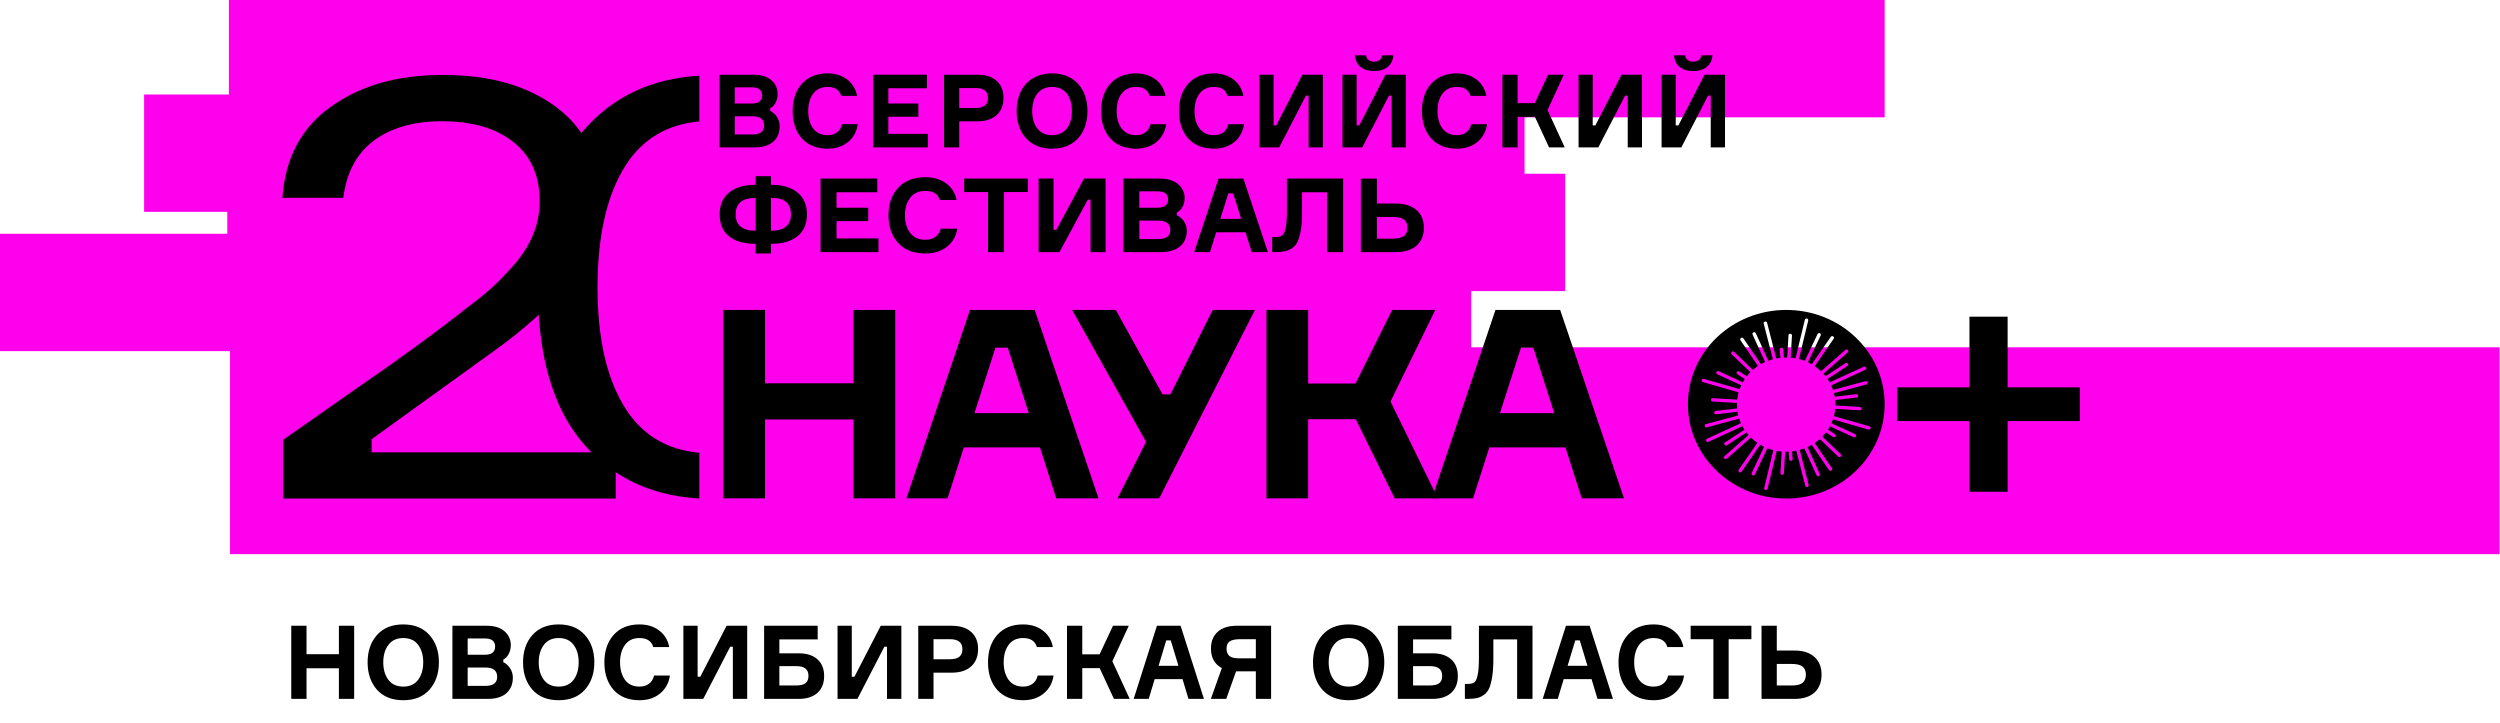
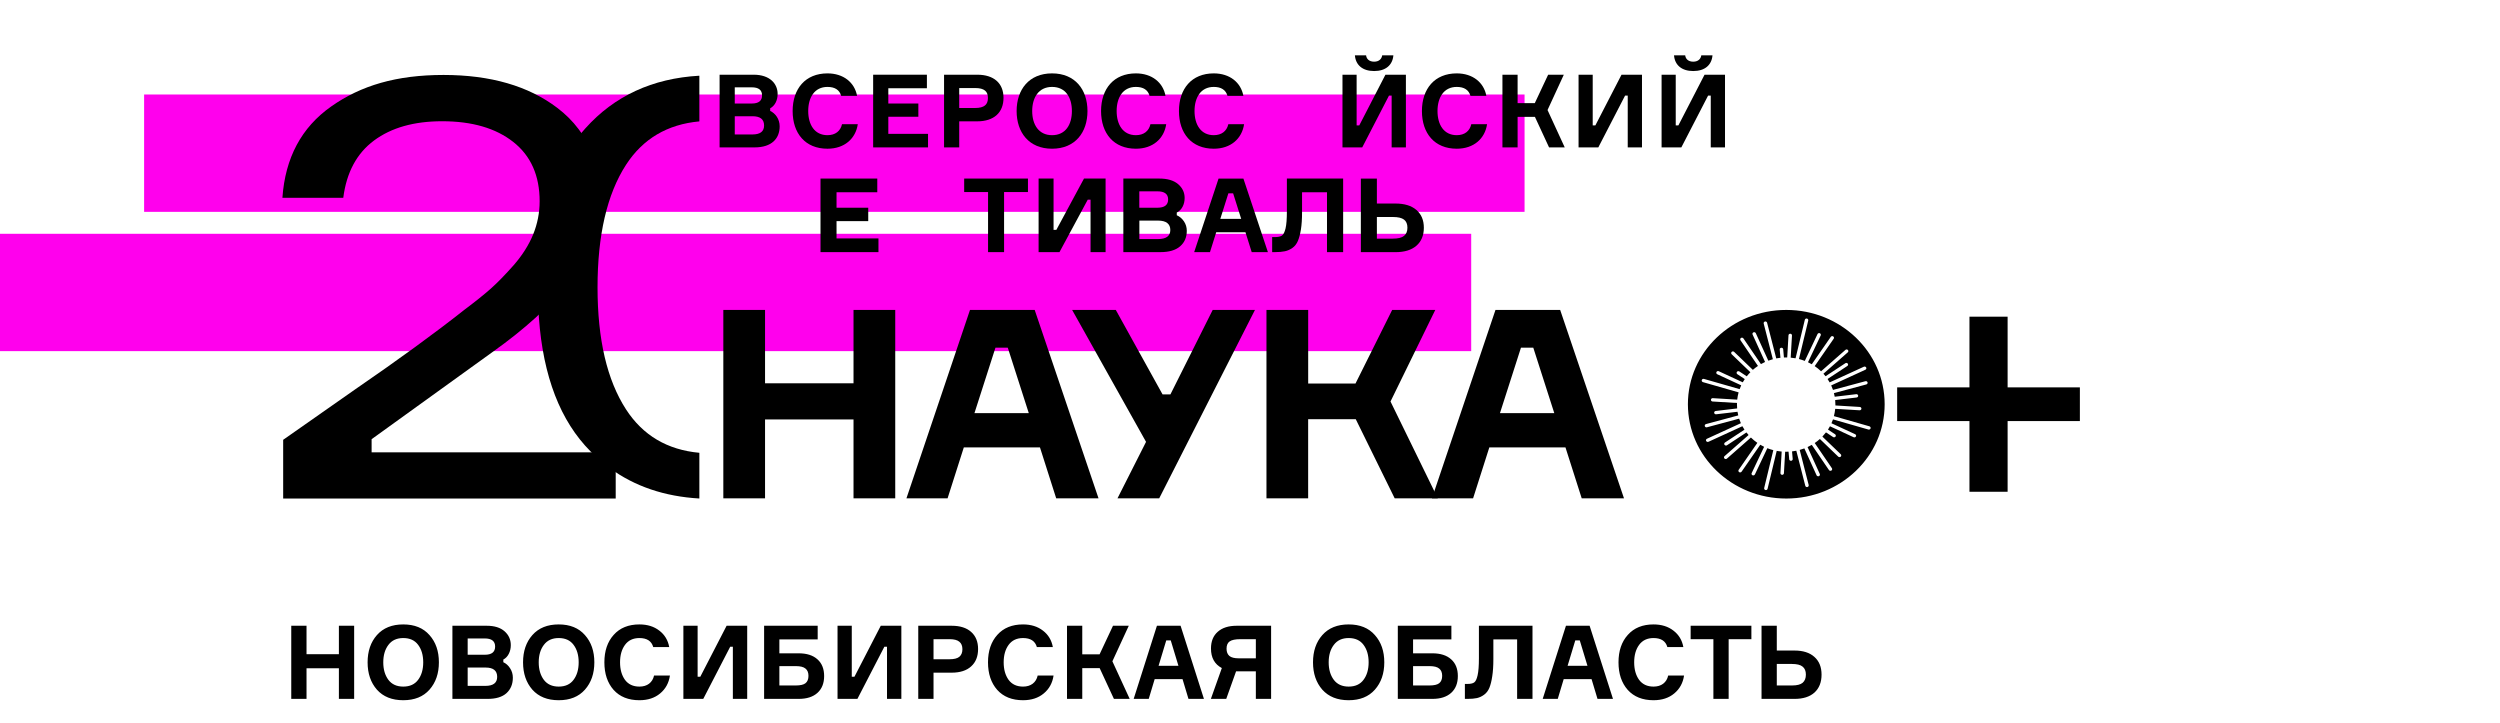
<svg xmlns="http://www.w3.org/2000/svg" width="2343" height="678" viewBox="0 0 2343 678" fill="none">
-   <path d="M1466.84 272.824H213.022V162.844H1466.84V272.824Z" fill="#FF00ED" />
+   <path d="M1466.84 272.824V162.844H1466.84V272.824Z" fill="#FF00ED" />
  <path d="M1428.82 198.546H135.067V88.567H1428.82V198.546Z" fill="#FF00ED" />
  <path d="M1378.81 329.087H0V219.106H1378.81V329.087Z" fill="#FF00ED" />
-   <path d="M1766.3 109.98H214.506V0H1766.3V109.98Z" fill="#FF00ED" />
-   <path d="M2342.57 519.353H215.59V325.494H2342.57V519.353Z" fill="#FF00ED" />
  <path d="M799.92 290.471H839.018V467.039H799.92V393.103H717.002V467.039H677.903V290.471H717.002V359.227H799.92V290.471Z" fill="black" />
  <path d="M932.942 325.844L913.265 387.161H964.165L944.487 325.844H932.942ZM989.87 467.037L974.658 419.319H903.285L888.07 467.037H849.513L909.083 290.471H969.71L1029.54 467.037H989.926H989.87Z" fill="black" />
  <path d="M1089.59 369.611H1096.93L1136.54 290.471H1176.15L1086.41 467.037H1047.31L1074.07 414.115L1004.8 290.471H1045.72L1089.54 369.611H1089.59Z" fill="black" />
  <path d="M1186.93 467.038V290.469H1226.03V359.472H1270.36L1304.74 290.469H1345.14L1303.18 376.288L1347.51 467.038H1307.1L1270.61 392.856H1226V467.038H1186.9H1186.93Z" fill="black" />
  <path d="M1425.45 325.844L1405.77 387.161H1456.67L1436.99 325.844H1425.45ZM1482.38 467.037L1467.16 419.319H1395.79L1380.58 467.037H1342.02L1401.56 290.471H1462.19L1522.01 467.037H1482.4H1482.38Z" fill="black" />
  <path d="M1949.26 363.043H1881.53V296.793H1845.78V363.043H1778.02V394.628H1845.78V460.878H1881.53V394.628H1949.26V363.043Z" fill="black" />
  <path d="M1751.6 402.641C1751.44 402.641 1751.29 402.641 1751.12 402.586L1717.88 393.049C1717.45 394.274 1716.97 395.501 1716.43 396.674L1738.64 406.946C1739.46 407.328 1739.8 408.255 1739.41 409.046C1739.12 409.619 1738.52 409.945 1737.93 409.945C1737.7 409.945 1737.44 409.89 1737.22 409.782L1715.04 399.506C1714.47 400.568 1713.84 401.606 1713.19 402.614L1719.84 407.002C1720.58 407.491 1720.78 408.473 1720.27 409.181C1719.95 409.619 1719.44 409.862 1718.9 409.862C1718.59 409.862 1718.25 409.782 1717.96 409.592L1711.31 405.231C1710.26 406.592 1709.12 407.929 1707.93 409.181L1725.13 425.724C1725.78 426.349 1725.78 427.331 1725.13 427.96C1724.82 428.258 1724.39 428.422 1723.96 428.422C1723.54 428.422 1723.14 428.258 1722.8 427.96L1705.59 411.418C1704.09 412.778 1702.47 414.032 1700.76 415.205L1716.86 438.833C1717.34 439.569 1717.14 440.521 1716.37 441.013C1716.09 441.176 1715.78 441.257 1715.46 441.257C1714.92 441.257 1714.41 441.013 1714.1 440.548L1698 416.92C1696.72 417.656 1695.41 418.364 1694.05 418.993L1705.51 444.2C1705.88 444.992 1705.51 445.919 1704.66 446.273C1704.43 446.353 1704.23 446.408 1704 446.408C1703.38 446.408 1702.75 446.054 1702.5 445.454L1691.04 420.246C1689.62 420.791 1688.16 421.253 1686.68 421.663L1695.1 454.528C1695.33 455.376 1694.79 456.219 1693.91 456.438C1693.77 456.465 1693.65 456.49 1693.51 456.49C1692.77 456.49 1692.12 456.001 1691.92 455.292L1683.5 422.426C1682.19 422.7 1680.86 422.891 1679.49 423.054L1680.12 430.165C1680.2 431.039 1679.52 431.8 1678.61 431.855H1678.47C1677.64 431.855 1676.9 431.23 1676.85 430.411L1676.22 423.298C1675.48 423.326 1674.74 423.353 1674 423.353H1673.06L1671.9 443.52C1671.84 444.363 1671.13 445.02 1670.25 445.02H1670.16C1669.26 444.964 1668.57 444.228 1668.63 443.357L1669.79 423.217C1668.23 423.079 1666.67 422.863 1665.13 422.589L1656.57 458.073C1656.4 458.809 1655.72 459.298 1654.98 459.298C1654.87 459.298 1654.72 459.298 1654.61 459.243C1653.73 459.052 1653.19 458.208 1653.39 457.365L1661.95 421.881C1660.01 421.391 1658.16 420.763 1656.34 420.055L1644.69 444.665C1644.4 445.235 1643.8 445.589 1643.18 445.589C1642.95 445.589 1642.72 445.536 1642.5 445.453C1641.67 445.099 1641.3 444.173 1641.67 443.384L1653.33 418.746C1652.08 418.148 1650.88 417.493 1649.72 416.812L1632.23 442.047C1631.92 442.51 1631.41 442.756 1630.87 442.756C1630.55 442.756 1630.24 442.676 1629.96 442.485C1629.19 441.992 1628.99 441.041 1629.5 440.305L1646.99 415.042C1644.83 413.542 1642.81 411.879 1640.96 410.053L1618.47 429.81C1618.16 430.084 1617.76 430.22 1617.36 430.22C1616.9 430.22 1616.48 430.056 1616.14 429.703C1615.54 429.075 1615.57 428.067 1616.25 427.495L1638.77 407.71C1638.09 406.919 1637.41 406.13 1636.78 405.283L1618.53 417.302C1618.24 417.493 1617.93 417.576 1617.59 417.576C1617.08 417.576 1616.56 417.33 1616.22 416.892C1615.71 416.184 1615.91 415.205 1616.65 414.715L1634.91 402.696C1634.22 401.634 1633.57 400.568 1632.97 399.454L1601.18 414.032C1600.95 414.143 1600.72 414.195 1600.47 414.195C1599.87 414.195 1599.27 413.869 1598.99 413.296C1598.59 412.507 1598.94 411.581 1599.76 411.199L1631.55 396.618C1630.92 395.229 1630.38 393.812 1629.9 392.368L1599.73 400.461C1599.59 400.489 1599.45 400.516 1599.3 400.516C1598.59 400.516 1597.94 400.052 1597.74 399.371C1597.48 398.527 1598 397.652 1598.88 397.436L1629.1 389.313C1628.82 388.199 1628.59 387.053 1628.39 385.907L1608.35 388.279H1608.15C1607.32 388.279 1606.64 387.706 1606.53 386.918C1606.41 386.044 1607.06 385.282 1607.95 385.171L1628.05 382.773C1627.97 381.603 1627.88 380.402 1627.88 379.204C1627.88 378.687 1627.88 378.197 1627.91 377.677L1605.02 376.288C1604.11 376.232 1603.43 375.496 1603.48 374.625C1603.54 373.753 1604.31 373.1 1605.22 373.153L1628.11 374.545C1628.37 372.226 1628.82 369.938 1629.42 367.73L1596 358.138C1595.15 357.892 1594.64 357.02 1594.9 356.177C1595.15 355.357 1596.06 354.867 1596.94 355.114L1630.39 364.706C1630.81 363.481 1631.32 362.308 1631.86 361.137L1609.43 350.753C1608.6 350.372 1608.26 349.445 1608.66 348.653C1609.06 347.865 1610.02 347.536 1610.85 347.917L1633.31 358.301C1633.88 357.267 1634.54 356.257 1635.19 355.277L1628.25 350.698C1627.51 350.209 1627.31 349.227 1627.82 348.518C1628.34 347.81 1629.36 347.619 1630.1 348.108L1637.07 352.688C1638.12 351.351 1639.26 350.07 1640.45 348.844L1622.93 332.003C1622.31 331.375 1622.31 330.396 1622.93 329.768C1623.56 329.17 1624.61 329.17 1625.24 329.768L1642.78 346.637C1644.29 345.303 1645.88 344.077 1647.56 342.96L1631.18 318.894C1630.7 318.158 1630.9 317.204 1631.66 316.714C1632.43 316.252 1633.43 316.443 1633.94 317.179L1650.35 341.241C1651.6 340.533 1652.9 339.852 1654.21 339.252L1642.53 313.527C1642.16 312.735 1642.53 311.809 1643.38 311.455C1644.2 311.1 1645.17 311.455 1645.54 312.273L1657.26 338.026C1658.65 337.509 1660.07 337.044 1661.52 336.662L1652.93 303.223C1652.7 302.38 1653.25 301.536 1654.13 301.317C1655.01 301.099 1655.89 301.616 1656.12 302.463L1664.7 335.902C1665.99 335.656 1667.29 335.464 1668.63 335.301L1667.95 327.587C1667.86 326.716 1668.54 325.953 1669.45 325.9C1670.36 325.816 1671.13 326.469 1671.22 327.344L1671.9 335.055C1672.61 335.027 1673.32 334.999 1674.06 334.999H1674.97L1676.17 314.235C1676.22 313.364 1676.99 312.708 1677.9 312.763C1678.81 312.819 1679.49 313.555 1679.44 314.426L1678.24 335.19C1679.78 335.329 1681.28 335.519 1682.79 335.791L1691.49 299.71C1691.69 298.863 1692.57 298.345 1693.45 298.537C1694.33 298.728 1694.88 299.575 1694.68 300.418L1685.98 336.472C1687.85 336.964 1689.7 337.561 1691.46 338.245L1703.38 313.09C1703.75 312.298 1704.71 311.944 1705.54 312.298C1706.36 312.656 1706.73 313.579 1706.36 314.371L1694.45 339.498C1695.67 340.072 1696.87 340.697 1698 341.377L1715.8 315.707C1716.31 314.999 1717.31 314.78 1718.08 315.27C1718.82 315.76 1719.05 316.714 1718.54 317.45L1700.73 343.123C1702.87 344.567 1704.88 346.202 1706.7 347.973L1729.54 327.914C1730.19 327.316 1731.24 327.368 1731.84 327.997C1732.47 328.65 1732.41 329.632 1731.76 330.205L1708.92 350.261C1709.6 351.025 1710.29 351.815 1710.91 352.607L1729.48 340.397C1730.22 339.905 1731.24 340.096 1731.76 340.804C1732.27 341.515 1732.07 342.495 1731.33 342.987L1712.79 355.193C1713.47 356.231 1714.13 357.294 1714.75 358.384L1746.8 343.696C1747.6 343.313 1748.59 343.64 1748.99 344.432C1749.39 345.22 1749.05 346.147 1748.22 346.528L1716.2 361.217C1716.83 362.582 1717.4 363.998 1717.88 365.414L1748.25 357.267C1749.13 357.048 1750.04 357.513 1750.27 358.356C1750.52 359.2 1750.01 360.047 1749.13 360.29L1718.76 368.438C1719.05 369.556 1719.3 370.674 1719.5 371.82L1739.66 369.421C1740.57 369.313 1741.37 369.938 1741.48 370.782C1741.6 371.656 1740.94 372.417 1740.06 372.527L1719.93 374.926C1720.07 376.288 1720.13 377.704 1720.13 379.096V379.995L1742.99 381.384C1743.9 381.44 1744.58 382.176 1744.52 383.047C1744.47 383.863 1743.75 384.518 1742.9 384.518H1742.79L1719.95 383.155C1719.73 385.498 1719.33 387.789 1718.73 389.997L1752 399.534C1752.85 399.78 1753.37 400.651 1753.11 401.495C1752.89 402.179 1752.26 402.613 1751.55 402.613L1751.6 402.641L1751.6 402.641ZM1674.12 290.472C1623.19 290.472 1581.9 330.042 1581.9 378.85C1581.9 427.658 1623.19 467.228 1674.12 467.228C1725.04 467.228 1766.3 427.658 1766.3 378.85C1766.3 330.042 1725.02 290.472 1674.12 290.472Z" fill="black" />
-   <path d="M722.519 216.209H723.513C729.086 216.209 733.438 214.928 736.566 212.394C739.692 209.859 741.256 206.016 741.256 200.839C741.256 190.591 735.344 185.495 723.513 185.495H722.519V216.209ZM707.307 216.209H708.215V185.495H707.307C701.732 185.495 697.354 186.748 694.198 189.255C691.041 191.765 689.446 195.632 689.446 200.839C689.446 206.043 691.011 209.832 694.139 212.394C697.268 214.928 701.646 216.209 707.275 216.209H707.307ZM722.519 173.233H723.513C733.466 173.233 741.399 175.604 747.341 180.371C753.285 185.141 756.272 191.956 756.272 200.839C756.272 209.723 753.315 216.699 747.4 221.413C741.484 226.102 733.524 228.471 723.513 228.471H722.519V237.549H708.215V228.471H707.307C697.153 228.471 689.135 226.128 683.278 221.468C677.39 216.81 674.462 209.915 674.462 200.839C674.462 191.765 677.449 185.141 683.42 180.371C689.391 175.604 697.354 173.233 707.307 173.233H708.215V165.11H722.519V173.233Z" fill="black" />
  <path d="M783.997 223.457H823.295V236.292H768.981V167.345H822.187V180.18H783.997V194.678H813.713V207.242H783.997V223.457Z" fill="black" />
-   <path d="M881.559 214.301H897.172C896.09 221.331 892.875 226.945 887.558 231.197C882.212 235.45 875.416 237.575 867.141 237.575C856.336 237.575 847.861 234.305 841.807 227.764C835.719 221.224 832.677 212.583 832.677 201.82C832.677 191.055 835.75 182.417 841.863 175.877C847.975 169.336 856.422 166.065 867.172 166.065C875.019 166.065 881.587 168.027 886.818 171.923C892.05 175.821 895.293 180.997 896.488 187.43H880.761C879.086 181.761 874.535 178.928 867.172 178.928C861.001 178.928 856.28 181.081 853.01 185.358C849.739 189.638 848.12 195.144 848.12 201.82C848.12 208.496 849.739 214.002 853.01 218.279C856.28 222.56 861.001 224.713 867.172 224.713C871.009 224.713 874.166 223.786 876.697 221.959C879.228 220.133 880.848 217.571 881.587 214.273L881.559 214.301L881.559 214.301Z" fill="black" />
  <path d="M963.396 167.345V179.989H941.018V236.292H926.004V179.989H903.625V167.345H963.396Z" fill="black" />
  <path d="M973.378 167.345H987.395V215.445H990.013L1015.92 167.345H1036.16V236.292H1022.06V187.13H1019.44L992.941 236.292H973.378V167.345Z" fill="black" />
  <path d="M1067.78 224.057H1085.22C1092.95 224.057 1096.82 221.224 1096.82 215.555C1096.82 209.886 1093.01 206.751 1085.44 206.751H1067.81V224.029L1067.78 224.057V224.057ZM1067.78 194.68H1084.7C1091.41 194.68 1094.77 192.09 1094.77 186.938C1094.77 181.79 1091.38 179.307 1084.59 179.307H1067.76V194.652L1067.78 194.68ZM1102.87 199.231V201.738C1105.55 202.908 1107.79 204.79 1109.58 207.434C1111.37 210.077 1112.26 213.048 1112.26 216.319C1112.26 222.366 1110.18 227.219 1106 230.844C1101.82 234.496 1095.65 236.294 1087.46 236.294H1052.8V167.344H1086.55C1094.14 167.344 1100 169.09 1104.1 172.551C1108.19 176.037 1110.24 180.373 1110.24 185.577C1110.24 188.657 1109.58 191.409 1108.28 193.833C1106.97 196.26 1105.18 198.03 1102.87 199.203V199.231Z" fill="black" />
  <path d="M1151.24 181.162L1143.68 205.117H1163.24L1155.68 181.162H1151.24ZM1173.11 236.32L1167.25 217.681H1139.84L1133.98 236.32H1119.17L1142.03 167.373H1165.32L1188.29 236.32H1173.08H1173.11Z" fill="black" />
  <path d="M1192.25 222.204H1194.78C1197.73 222.204 1199.92 221.742 1201.37 220.815C1202.83 219.888 1203.96 217.625 1204.82 214.056C1205.67 210.487 1206.07 205.089 1206.07 197.868V167.345H1258.79V236.292H1243.66V180.18H1220.28V198.823C1220.28 205.2 1219.94 210.594 1219.23 215.01C1218.52 219.424 1217.56 223.024 1216.36 225.828C1215.14 228.637 1213.46 230.817 1211.27 232.342C1209.08 233.868 1206.75 234.932 1204.22 235.476C1201.69 236.021 1198.59 236.292 1194.89 236.292H1192.27V222.204H1192.25V222.204Z" fill="black" />
  <path d="M1290.41 223.649H1305.34C1310.23 223.649 1313.75 222.804 1315.86 221.087C1317.96 219.371 1319.04 216.837 1319.04 213.4C1319.04 209.967 1317.99 207.46 1315.86 205.825C1313.75 204.19 1310.23 203.374 1305.34 203.374H1290.41V223.649ZM1307.84 236.32H1275.39V167.373H1290.41V190.754H1307.84C1316.23 190.754 1322.77 192.744 1327.43 196.75C1332.09 200.756 1334.43 206.315 1334.43 213.456C1334.43 220.597 1332.09 226.291 1327.46 230.296C1322.82 234.331 1316.28 236.32 1307.81 236.32H1307.84Z" fill="black" />
  <path d="M348.276 423.897V411.607L462.361 329.361C477.034 318.894 490.143 308.43 501.601 298.046C504.074 295.786 506.522 293.522 508.822 291.259C544.823 256.595 562.822 222.395 562.822 188.71C562.822 165.464 557.732 145.487 547.496 128.754C545.877 126.057 544.14 123.442 542.206 120.961C536.718 113.632 530.064 107.008 522.331 101.123C495.344 80.603 459.771 70.247 415.696 70.247C371.621 70.247 338.296 80.109 310.428 99.759C282.504 119.381 267.292 147.97 264.674 185.359H321.717C324.732 161.676 334.314 143.745 350.521 131.698C366.759 119.651 388.028 113.632 414.36 113.632C442.428 113.632 464.665 120.117 481.099 133.087C497.565 146.088 505.752 164.592 505.752 188.71C505.752 199.42 503.677 209.831 499.64 219.805C495.517 229.779 489.432 239.344 481.497 248.447C473.477 257.522 466.37 264.798 460.085 270.411C453.8 275.973 445.526 282.622 435.149 290.388C407.906 311.946 373.586 336.936 332.069 365.469L265.386 412.18V467.227H577.04V423.925H348.276V423.897H348.276Z" fill="black" />
  <path d="M655.438 113.794V70.954C611.419 73.433 575.763 89.947 548.578 120.335C546.417 122.706 544.397 125.185 542.407 127.719C516.787 160.641 504.047 207.841 504.047 269.324C504.047 275.483 504.162 281.479 504.444 287.308C506.921 344.076 521.536 387.517 548.292 417.547C548.378 417.658 548.492 417.738 548.578 417.849C555.63 425.75 563.221 432.673 571.44 438.668C594.815 455.836 622.853 465.32 655.438 467.202V424.362C625.353 421.609 602.492 408.01 586.738 383.729C568.908 356.203 560.009 318.132 560.009 269.324C560.009 220.513 568.908 181.898 586.738 154.399C602.492 130.118 625.353 116.547 655.438 113.767V113.794V113.794Z" fill="black" />
  <path d="M705.129 126.021C712.282 126.021 716.1 123.352 716.1 117.626C716.1 111.807 712.476 108.943 705.319 108.943H688.623V126.021H705.129ZM704.651 97.017C711.044 97.017 714.191 94.439 714.191 89.383C714.191 84.326 710.948 81.845 704.556 81.845H688.623V97.017H704.651ZM721.824 103.982C726.69 106.175 730.699 111.613 730.699 118.388C730.699 129.744 723.352 138.139 707.225 138.139H674.405V70.014H706.369C721.347 70.014 728.79 78.316 728.79 88.049C728.79 94.156 726.117 99.212 721.824 101.501V103.982V103.982Z" fill="black" />
  <path d="M803.927 116.384C801.922 129.933 791.428 139.378 775.495 139.378C754.694 139.378 742.862 124.973 742.862 104.075C742.862 83.183 754.789 68.774 775.495 68.774C790.569 68.774 800.971 77.362 803.259 89.861H788.376C786.753 84.232 782.458 81.464 775.495 81.464C763.282 81.464 757.463 91.481 757.463 104.076C757.463 116.671 763.282 126.688 775.495 126.688C782.839 126.688 787.707 122.872 789.14 116.384H803.927L803.927 116.384Z" fill="black" />
  <path d="M869.741 125.45V138.14H818.315V70.015H868.691V82.705H832.533V97.018H860.678V109.419H832.533V125.45H869.741Z" fill="black" />
  <path d="M913.869 101.214C922.647 101.214 925.89 97.876 925.89 91.865C925.89 85.759 922.647 82.513 913.869 82.513H898.986V101.214H913.869ZM915.873 70.014C931.52 70.014 940.489 78.029 940.489 91.674C940.489 105.506 931.52 113.713 915.873 113.713H898.986V138.139H884.768V70.014H915.873Z" fill="black" />
  <path d="M1004.58 104.076C1004.58 91.482 998.764 81.465 985.978 81.465C973.383 81.465 967.375 91.482 967.375 104.076C967.375 116.671 973.383 126.689 985.978 126.689C998.764 126.689 1004.58 116.671 1004.58 104.076ZM1019.18 104.076C1019.18 124.114 1007.64 139.379 985.978 139.379C964.321 139.379 952.776 124.114 952.776 104.076C952.776 84.039 964.321 68.775 985.978 68.775C1007.64 68.775 1019.18 84.039 1019.18 104.076Z" fill="black" />
  <path d="M1092.98 116.384C1090.98 129.933 1080.48 139.378 1064.55 139.378C1043.75 139.378 1031.92 124.973 1031.92 104.075C1031.92 83.183 1043.85 68.774 1064.55 68.774C1079.63 68.774 1090.03 77.362 1092.32 89.861H1077.43C1075.81 84.232 1071.51 81.464 1064.55 81.464C1052.34 81.464 1046.52 91.481 1046.52 104.076C1046.52 116.671 1052.34 126.688 1064.55 126.688C1071.9 126.688 1076.76 122.872 1078.2 116.384H1092.98L1092.98 116.384Z" fill="black" />
  <path d="M1165.97 116.384C1163.97 129.933 1153.47 139.378 1137.54 139.378C1116.74 139.378 1104.91 124.973 1104.91 104.075C1104.91 83.183 1116.83 68.774 1137.54 68.774C1152.61 68.774 1163.02 77.362 1165.3 89.861H1150.42C1148.8 84.232 1144.5 81.464 1137.54 81.464C1125.33 81.464 1119.51 91.481 1119.51 104.076C1119.51 116.671 1125.33 126.688 1137.54 126.688C1144.88 126.688 1149.75 122.872 1151.19 116.384H1165.97V116.384Z" fill="black" />
-   <path d="M1193.62 70.015V117.533H1196.1L1220.62 70.015H1239.8V138.14H1226.44V89.575H1223.96L1198.87 138.14H1180.36V70.015H1193.62Z" fill="black" />
  <path d="M1305.87 51.887C1305.11 61.045 1298.62 66.582 1287.84 66.582C1277.06 66.582 1270.57 61.045 1269.81 51.887H1280.3C1280.68 55.225 1283.17 57.802 1287.84 57.802C1292.42 57.802 1294.9 55.225 1295.38 51.887H1305.87ZM1271.43 70.015V117.53H1273.91L1298.43 70.015H1317.61V138.14H1304.25V89.576H1301.77L1276.68 138.14H1258.17V70.015H1271.43Z" fill="black" />
  <path d="M1393.69 116.384C1391.69 129.933 1381.19 139.378 1365.26 139.378C1344.46 139.378 1332.63 124.973 1332.63 104.075C1332.63 83.183 1344.55 68.774 1365.26 68.774C1380.33 68.774 1390.73 77.362 1393.02 89.861H1378.14C1376.52 84.232 1372.22 81.464 1365.26 81.464C1353.05 81.464 1347.23 91.481 1347.23 104.076C1347.23 116.671 1353.05 126.688 1365.26 126.688C1372.6 126.688 1377.47 122.872 1378.9 116.384H1393.69V116.384Z" fill="black" />
  <path d="M1408.08 70.015H1422.3V96.636H1438.42L1450.92 70.015H1465.61L1450.35 103.124L1466.47 138.14H1451.78L1438.52 109.517H1422.3V138.14H1408.08V70.015Z" fill="black" />
  <path d="M1492.69 70.015V117.533H1495.17L1519.69 70.015H1538.87V138.14H1525.51V89.575H1523.03L1497.94 138.14H1479.43V70.015H1492.69Z" fill="black" />
  <path d="M1604.94 51.887C1604.18 61.045 1597.69 66.582 1586.91 66.582C1576.13 66.582 1569.64 61.045 1568.88 51.887H1579.37C1579.75 55.225 1582.23 57.802 1586.91 57.802C1591.49 57.802 1593.97 55.225 1594.45 51.887H1604.94ZM1570.5 70.015V117.53H1572.98L1597.5 70.015H1616.68V138.14H1603.32V89.576H1600.84L1575.75 138.14H1557.24V70.015H1570.5Z" fill="black" />
  <path d="M317.608 586.456H331.912V655H317.608V626.296H287.272V655H272.968V586.456H287.272V613.144H317.608V586.456ZM353.253 595.192C359.141 588.536 367.365 585.208 377.925 585.208C388.485 585.208 396.677 588.536 402.501 595.192C408.389 601.784 411.333 610.296 411.333 620.728C411.333 631.16 408.389 639.704 402.501 646.36C396.677 652.952 388.485 656.248 377.925 656.248C367.365 656.248 359.141 652.952 353.253 646.36C347.429 639.704 344.517 631.16 344.517 620.728C344.517 610.296 347.429 601.784 353.253 595.192ZM377.925 643.48C384.069 643.48 388.709 641.368 391.845 637.144C395.045 632.92 396.645 627.448 396.645 620.728C396.645 614.008 395.045 608.536 391.845 604.312C388.709 600.088 384.069 597.976 377.925 597.976C371.845 597.976 367.205 600.12 364.005 604.408C360.805 608.632 359.205 614.072 359.205 620.728C359.205 627.384 360.805 632.856 364.005 637.144C367.205 641.368 371.845 643.48 377.925 643.48ZM471.711 618.136V620.632C474.271 621.784 476.383 623.672 478.047 626.296C479.775 628.92 480.639 631.864 480.639 635.128C480.639 641.144 478.655 645.976 474.687 649.624C470.719 653.208 464.831 655 457.023 655H423.999V586.456H456.159C463.391 586.456 468.959 588.184 472.863 591.64C476.767 595.096 478.719 599.416 478.719 604.6C478.719 607.672 478.079 610.424 476.799 612.856C475.583 615.224 473.887 616.984 471.711 618.136ZM438.303 613.624H454.431C460.831 613.624 464.031 611.064 464.031 605.944C464.031 600.888 460.799 598.36 454.335 598.36H438.303V613.624ZM438.303 642.808H454.911C462.271 642.808 465.951 639.992 465.951 634.36C465.951 628.536 462.335 625.624 455.103 625.624H438.303V642.808ZM498.94 595.192C504.828 588.536 513.052 585.208 523.612 585.208C534.172 585.208 542.364 588.536 548.188 595.192C554.076 601.784 557.02 610.296 557.02 620.728C557.02 631.16 554.076 639.704 548.188 646.36C542.364 652.952 534.172 656.248 523.612 656.248C513.052 656.248 504.828 652.952 498.94 646.36C493.116 639.704 490.204 631.16 490.204 620.728C490.204 610.296 493.116 601.784 498.94 595.192ZM523.612 643.48C529.756 643.48 534.396 641.368 537.532 637.144C540.732 632.92 542.332 627.448 542.332 620.728C542.332 614.008 540.732 608.536 537.532 604.312C534.396 600.088 529.756 597.976 523.612 597.976C517.532 597.976 512.892 600.12 509.692 604.408C506.492 608.632 504.892 614.072 504.892 620.728C504.892 627.384 506.492 632.856 509.692 637.144C512.892 641.368 517.532 643.48 523.612 643.48ZM612.983 633.112H627.863C626.839 640.088 623.767 645.688 618.647 649.912C613.591 654.136 607.127 656.248 599.255 656.248C588.951 656.248 580.887 653.016 575.063 646.552C569.303 640.024 566.423 631.416 566.423 620.728C566.423 610.04 569.335 601.464 575.159 595C580.983 588.472 589.015 585.208 599.255 585.208C606.743 585.208 612.983 587.16 617.975 591.064C622.967 594.904 626.039 600.024 627.191 606.424H612.215C610.615 600.792 606.295 597.976 599.255 597.976C593.367 597.976 588.855 600.12 585.719 604.408C582.647 608.632 581.111 614.072 581.111 620.728C581.111 627.384 582.647 632.856 585.719 637.144C588.855 641.368 593.367 643.48 599.255 643.48C602.903 643.48 605.911 642.584 608.279 640.792C610.711 638.936 612.279 636.376 612.983 633.112ZM640.468 586.456H653.812V634.264H656.308L680.98 586.456H700.276V655H686.836V606.136H684.34L659.092 655H640.468V586.456ZM730.428 612.28H748.476C756.092 612.28 761.98 614.168 766.14 617.944C770.3 621.656 772.38 626.872 772.38 633.592C772.38 640.312 770.3 645.56 766.14 649.336C761.98 653.112 756.092 655 748.476 655H716.124V586.456H766.332V599.224H730.428V612.28ZM730.428 642.424H745.788C750.076 642.424 753.116 641.72 754.908 640.312C756.764 638.84 757.692 636.536 757.692 633.4C757.692 630.328 756.764 628.056 754.908 626.584C753.116 625.048 750.076 624.28 745.788 624.28H730.428V642.424ZM784.937 586.456H798.281V634.264H800.777L825.449 586.456H844.745V655H831.305V606.136H828.809L803.561 655H784.937V586.456ZM860.593 586.456H891.889C899.761 586.456 905.841 588.376 910.129 592.216C914.481 596.056 916.657 601.4 916.657 608.248C916.657 615.224 914.481 620.664 910.129 624.568C905.841 628.472 899.761 630.424 891.889 630.424H874.897V655H860.593V586.456ZM874.897 617.848H889.873C894.161 617.848 897.233 617.08 899.089 615.544C901.009 613.944 901.969 611.576 901.969 608.44C901.969 605.304 901.009 602.968 899.089 601.432C897.233 599.832 894.161 599.032 889.873 599.032H874.897V617.848ZM972.514 633.112H987.394C986.37 640.088 983.298 645.688 978.178 649.912C973.122 654.136 966.658 656.248 958.786 656.248C948.482 656.248 940.418 653.016 934.594 646.552C928.834 640.024 925.954 631.416 925.954 620.728C925.954 610.04 928.866 601.464 934.69 595C940.514 588.472 948.546 585.208 958.786 585.208C966.274 585.208 972.514 587.16 977.506 591.064C982.498 594.904 985.57 600.024 986.722 606.424H971.746C970.146 600.792 965.826 597.976 958.786 597.976C952.898 597.976 948.386 600.12 945.25 604.408C942.178 608.632 940.642 614.072 940.642 620.728C940.642 627.384 942.178 632.856 945.25 637.144C948.386 641.368 952.898 643.48 958.786 643.48C962.434 643.48 965.442 642.584 967.81 640.792C970.242 638.936 971.81 636.376 972.514 633.112ZM999.999 655V586.456H1014.3V613.24H1030.53L1043.1 586.456H1057.89L1042.53 619.768L1058.75 655H1043.97L1030.62 626.2H1014.3V655H999.999ZM1113.84 655L1108.27 636.472H1082.16L1076.59 655H1062.48L1084.27 586.456H1106.45L1128.33 655H1113.84ZM1093.01 600.184L1085.81 623.992H1104.43L1097.23 600.184H1093.01ZM1159.02 586.456H1191.28V655H1176.98V629.176H1158.45L1149.23 655H1134.83L1145.1 626.104C1138.32 622.52 1134.93 616.408 1134.93 607.768C1134.93 601.048 1137.04 595.832 1141.26 592.12C1145.49 588.344 1151.41 586.456 1159.02 586.456ZM1176.98 616.984V599.032H1162.48C1157.74 599.032 1154.38 599.736 1152.4 601.144C1150.48 602.488 1149.52 604.76 1149.52 607.96C1149.52 610.968 1150.42 613.24 1152.21 614.776C1154 616.248 1156.94 616.984 1161.04 616.984H1176.98ZM1239.28 595.192C1245.17 588.536 1253.4 585.208 1263.96 585.208C1274.52 585.208 1282.71 588.536 1288.53 595.192C1294.42 601.784 1297.36 610.296 1297.36 620.728C1297.36 631.16 1294.42 639.704 1288.53 646.36C1282.71 652.952 1274.52 656.248 1263.96 656.248C1253.4 656.248 1245.17 652.952 1239.28 646.36C1233.46 639.704 1230.55 631.16 1230.55 620.728C1230.55 610.296 1233.46 601.784 1239.28 595.192ZM1263.96 643.48C1270.1 643.48 1274.74 641.368 1277.88 637.144C1281.08 632.92 1282.68 627.448 1282.68 620.728C1282.68 614.008 1281.08 608.536 1277.88 604.312C1274.74 600.088 1270.1 597.976 1263.96 597.976C1257.88 597.976 1253.24 600.12 1250.04 604.408C1246.84 608.632 1245.24 614.072 1245.24 620.728C1245.24 627.384 1246.84 632.856 1250.04 637.144C1253.24 641.368 1257.88 643.48 1263.96 643.48ZM1324.33 612.28H1342.38C1350 612.28 1355.89 614.168 1360.05 617.944C1364.21 621.656 1366.29 626.872 1366.29 633.592C1366.29 640.312 1364.21 645.56 1360.05 649.336C1355.89 653.112 1350 655 1342.38 655H1310.03V586.456H1360.24V599.224H1324.33V612.28ZM1324.33 642.424H1339.69C1343.98 642.424 1347.02 641.72 1348.81 640.312C1350.67 638.84 1351.6 636.536 1351.6 633.4C1351.6 630.328 1350.67 628.056 1348.81 626.584C1347.02 625.048 1343.98 624.28 1339.69 624.28H1324.33V642.424ZM1372.89 640.984H1375.29C1378.11 640.984 1380.19 640.536 1381.53 639.64C1382.94 638.68 1384.03 636.44 1384.8 632.92C1385.63 629.336 1386.04 623.96 1386.04 616.792V586.456H1436.25V655H1421.85V599.224H1399.58V617.752C1399.58 624.088 1399.23 629.464 1398.52 633.88C1397.88 638.232 1396.99 641.816 1395.84 644.632C1394.68 647.384 1393.05 649.528 1390.94 651.064C1388.89 652.6 1386.65 653.656 1384.22 654.232C1381.85 654.744 1378.91 655 1375.39 655H1372.89V640.984ZM1497.18 655L1491.61 636.472H1465.5L1459.93 655H1445.82L1467.61 586.456H1489.79L1511.68 655H1497.18ZM1476.35 600.184L1469.15 623.992H1487.77L1480.57 600.184H1476.35ZM1563.42 633.112H1578.3C1577.28 640.088 1574.2 645.688 1569.08 649.912C1564.03 654.136 1557.56 656.248 1549.69 656.248C1539.39 656.248 1531.32 653.016 1525.5 646.552C1519.74 640.024 1516.86 631.416 1516.86 620.728C1516.86 610.04 1519.77 601.464 1525.6 595C1531.42 588.472 1539.45 585.208 1549.69 585.208C1557.18 585.208 1563.42 587.16 1568.41 591.064C1573.4 594.904 1576.48 600.024 1577.63 606.424H1562.65C1561.05 600.792 1556.73 597.976 1549.69 597.976C1543.8 597.976 1539.29 600.12 1536.16 604.408C1533.08 608.632 1531.55 614.072 1531.55 620.728C1531.55 627.384 1533.08 632.856 1536.16 637.144C1539.29 641.368 1543.8 643.48 1549.69 643.48C1553.34 643.48 1556.35 642.584 1558.72 640.792C1561.15 638.936 1562.72 636.376 1563.42 633.112ZM1641.4 586.456V599.032H1620.09V655H1605.79V599.032H1584.47V586.456H1641.4ZM1665.21 642.424H1679.42C1684.09 642.424 1687.42 641.592 1689.4 639.928C1691.45 638.2 1692.47 635.64 1692.47 632.248C1692.47 628.856 1691.45 626.36 1689.4 624.76C1687.42 623.096 1684.09 622.264 1679.42 622.264H1665.21V642.424ZM1681.82 655H1650.91V586.456H1665.21V609.688H1681.82C1689.82 609.688 1696.03 611.672 1700.44 615.64C1704.92 619.608 1707.16 625.144 1707.16 632.248C1707.16 639.416 1704.95 645.016 1700.54 649.048C1696.12 653.016 1689.88 655 1681.82 655Z" fill="black" />
</svg>